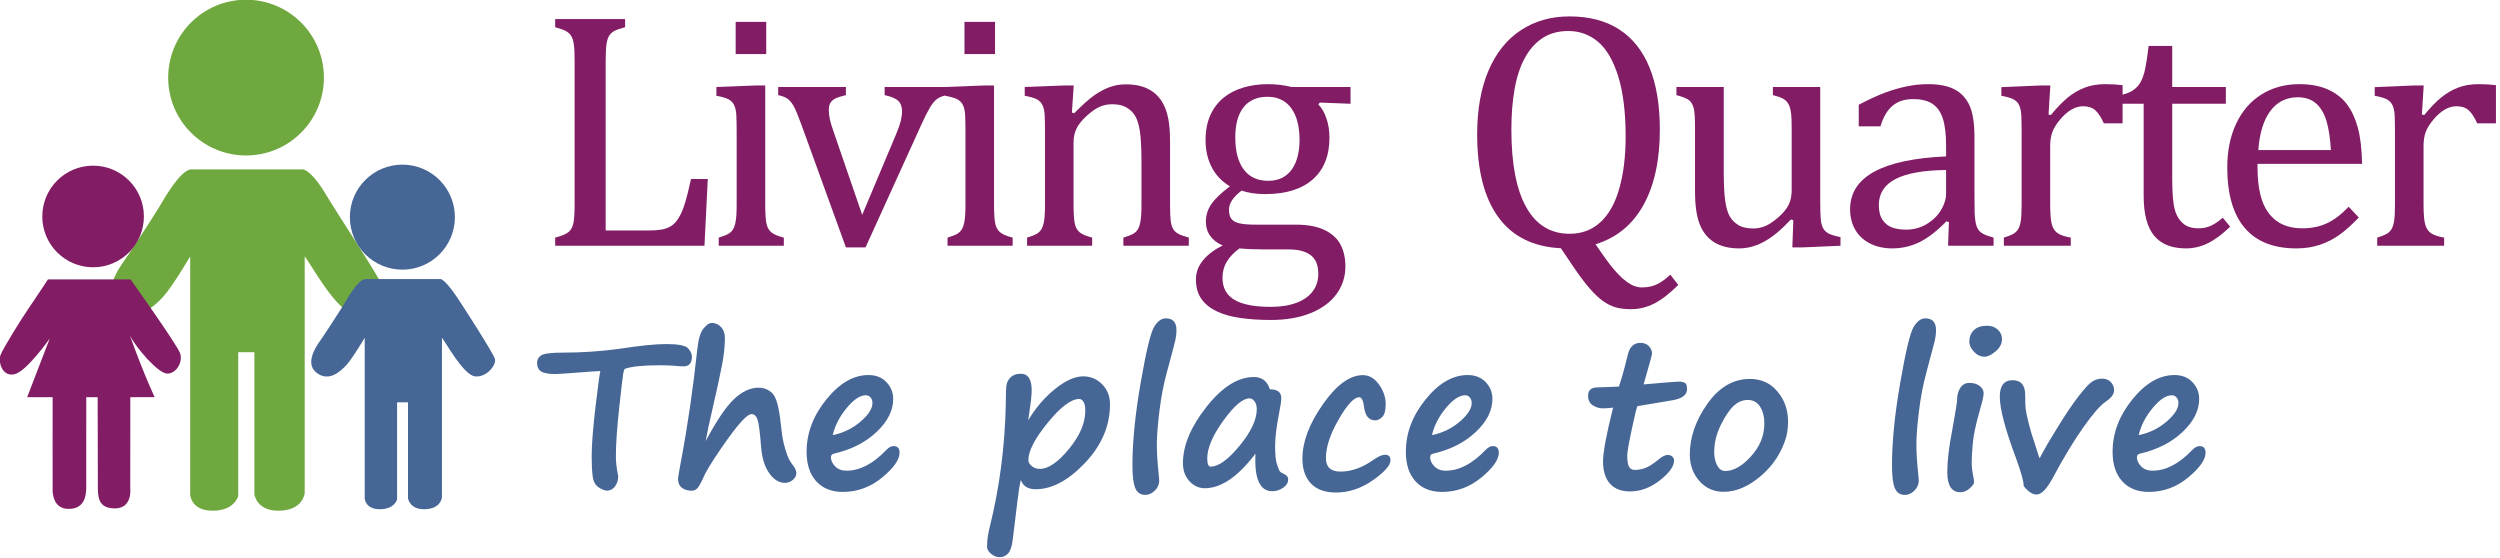
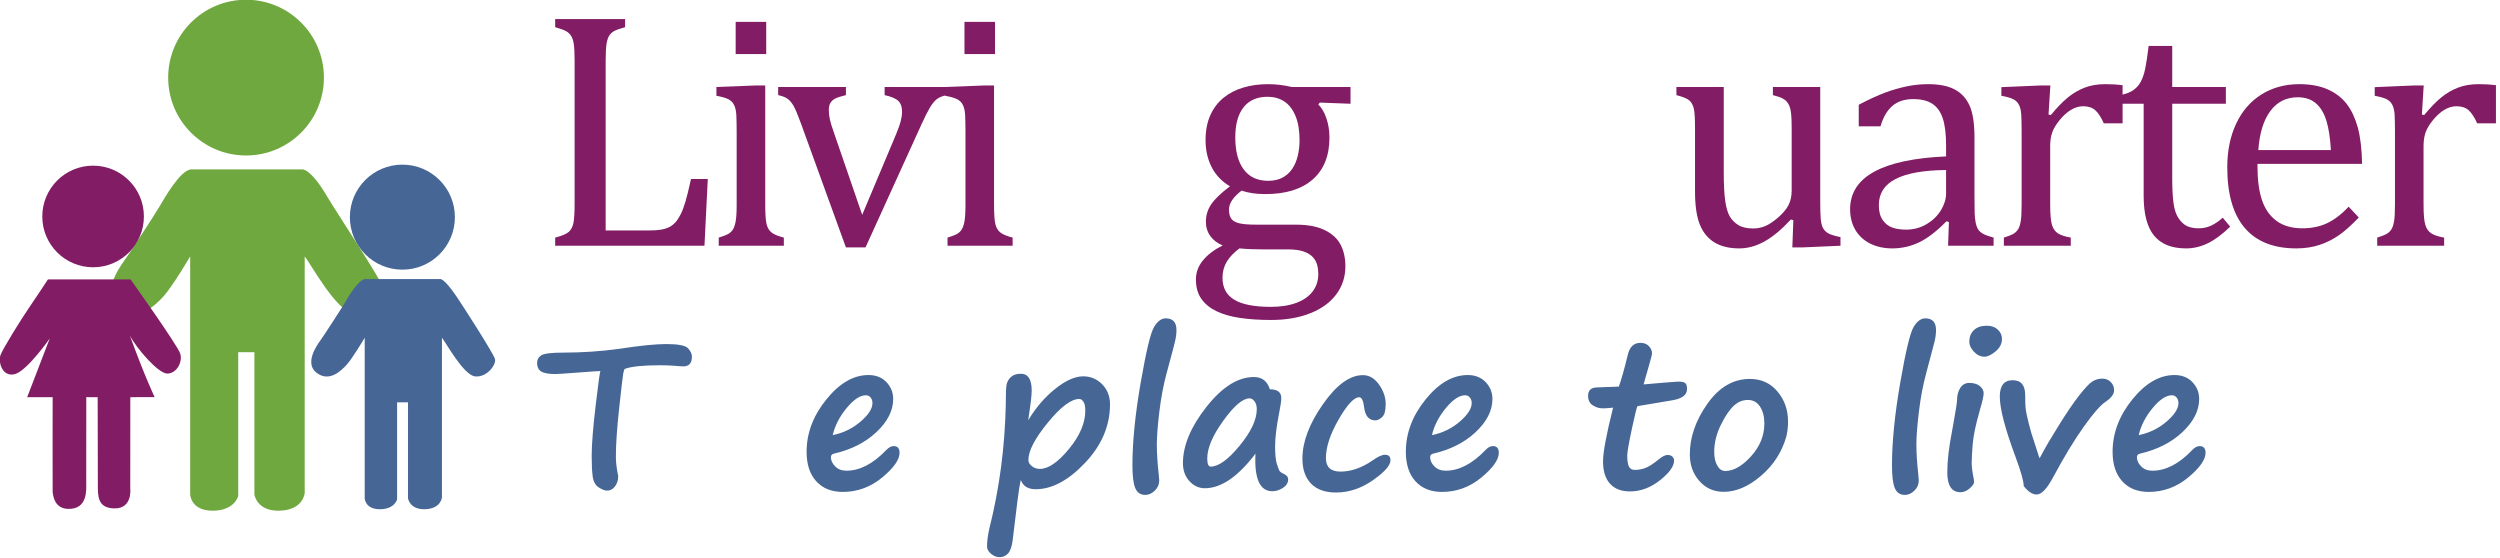
<svg xmlns="http://www.w3.org/2000/svg" width="100%" height="100%" viewBox="0 0 385 86" version="1.1" xml:space="preserve" style="fill-rule:evenodd;clip-rule:evenodd;stroke-linejoin:round;stroke-miterlimit:2;">
  <g transform="matrix(0.221,0,0,0.221,-18.91,-32.741)">
    <path d="M507.607,308.743L537.926,308.743C541.242,308.743 544.02,308.552 546.258,308.164C548.495,307.779 550.404,307.181 551.986,306.371C553.567,305.561 554.995,304.443 556.268,303.015C557.541,301.588 558.756,299.717 559.914,297.402C561.071,295.088 562.17,292.177 563.212,288.665C564.254,285.156 565.545,279.89 567.089,272.869L578.777,272.869L576.463,319.389L472.428,319.389L472.428,313.719C477.21,312.486 480.413,311.115 482.032,309.611C483.652,308.107 484.712,305.965 485.215,303.188C485.716,300.411 485.967,296.169 485.967,290.459L485.967,190.36C485.967,185.037 485.774,181.16 485.388,178.73C485.001,176.3 484.365,174.41 483.479,173.06C482.591,171.711 481.414,170.63 479.95,169.82C478.483,169.01 475.975,168.104 472.428,167.1L472.428,161.43L521.147,161.43L521.147,167.1C517.751,168.026 515.341,168.856 513.914,169.588C512.486,170.322 511.31,171.306 510.385,172.539C509.459,173.774 508.765,175.664 508.302,178.209C507.839,180.754 507.608,184.805 507.608,190.36L507.608,308.743L507.607,308.743Z" style="fill:rgb(130,28,101);fill-rule:nonzero;" />
    <path d="M586.401,313.719C589.41,312.793 591.55,311.983 592.823,311.289C594.096,310.595 595.176,309.631 596.063,308.396C596.949,307.163 597.644,305.271 598.146,302.726C598.647,300.18 598.898,296.208 598.898,290.807L598.898,240.352C598.898,235.415 598.82,231.441 598.667,228.433C598.512,225.424 597.973,223.014 597.047,221.201C596.121,219.389 594.713,218.038 592.823,217.151C590.932,216.265 588.252,215.513 584.781,214.894L584.781,208.761L611.744,207.72L618.803,207.72L618.803,290.461C618.803,297.097 619.111,301.706 619.729,304.29C620.346,306.875 621.522,308.843 623.258,310.192C624.994,311.543 627.829,312.72 631.764,313.721L631.764,319.391L586.401,319.391L586.401,313.719ZM619.497,163.397L619.497,185.847L598.204,185.847L598.204,163.397L619.497,163.397Z" style="fill:rgb(130,28,101);fill-rule:nonzero;" />
    <path d="M675.029,208.76L675.029,214.43C671.48,215.28 668.972,216.09 667.508,216.86C666.041,217.632 664.942,218.636 664.21,219.869C663.476,221.104 663.11,222.762 663.11,224.845C663.11,226.928 663.36,229.109 663.862,231.383C664.362,233.66 665.153,236.301 666.235,239.31L686.37,297.865L709.977,241.74C711.519,238.037 712.599,234.99 713.217,232.598C713.833,230.207 714.143,227.969 714.143,225.886C714.143,222.646 713.275,220.178 711.539,218.48C709.803,216.784 706.621,215.434 701.992,214.43L701.992,208.76L745.271,208.76L745.271,214.43C742.262,215.049 739.948,215.993 738.328,217.265C736.708,218.537 735.088,220.545 733.468,223.283C731.848,226.022 729.919,229.861 727.682,234.797L688.684,320.547L675.029,320.547L643.669,234.103C641.508,228.163 639.792,224.093 638.519,221.895C637.246,219.697 635.857,218.058 634.353,216.977C632.849,215.898 630.668,215.05 627.815,214.431L627.815,208.761L675.029,208.761L675.029,208.76Z" style="fill:rgb(130,28,101);fill-rule:nonzero;" />
    <path d="M745.838,313.719C748.847,312.793 750.988,311.983 752.261,311.289C753.534,310.595 754.614,309.631 755.501,308.396C756.387,307.163 757.081,305.271 757.584,302.726C758.085,300.18 758.336,296.208 758.336,290.807L758.336,240.352C758.336,235.415 758.259,231.441 758.105,228.433C757.95,225.424 757.411,223.014 756.485,221.201C755.559,219.389 754.151,218.038 752.261,217.151C750.369,216.265 747.69,215.513 744.218,214.894L744.218,208.761L771.182,207.72L778.241,207.72L778.241,290.461C778.241,297.097 778.549,301.706 779.167,304.29C779.783,306.875 780.961,308.843 782.696,310.192C784.432,311.543 787.267,312.72 791.202,313.721L791.202,319.391L745.839,319.391L745.839,313.719L745.838,313.719ZM778.935,163.397L778.935,185.847L757.642,185.847L757.642,163.397L778.935,163.397Z" style="fill:rgb(130,28,101);fill-rule:nonzero;" />
-     <path d="M913.97,319.39L868.375,319.39L868.375,313.72C871.384,312.794 873.542,311.984 874.855,311.29C876.166,310.596 877.265,309.632 878.153,308.397C879.039,307.164 879.733,305.254 880.236,302.669C880.737,300.085 880.988,296.17 880.988,290.923L880.988,260.604C880.988,255.205 880.833,250.305 880.525,245.908C880.215,241.511 879.695,237.905 878.962,235.088C878.229,232.273 877.342,230.074 876.301,228.492C875.259,226.911 874.025,225.561 872.598,224.442C871.169,223.324 869.532,222.437 867.68,221.78C865.828,221.125 863.398,220.796 860.389,220.796C857.38,220.796 854.526,221.395 851.826,222.59C849.125,223.787 846.156,225.85 842.916,228.781C839.676,231.714 837.321,234.607 835.856,237.46C834.39,240.315 833.658,243.593 833.658,247.296L833.658,290.46C833.658,297.096 833.966,301.705 834.584,304.289C835.2,306.874 836.378,308.842 838.113,310.191C839.849,311.542 842.684,312.719 846.619,313.72L846.619,319.39L801.256,319.39L801.256,313.72C804.265,312.794 806.406,311.984 807.679,311.29C808.952,310.596 810.032,309.632 810.919,308.397C811.805,307.164 812.499,305.272 813.002,302.727C813.503,300.181 813.754,296.209 813.754,290.808L813.754,240.353C813.754,235.416 813.677,231.442 813.523,228.434C813.368,225.425 812.829,223.015 811.903,221.202C810.977,219.39 809.569,218.039 807.679,217.152C805.787,216.266 803.108,215.514 799.636,214.895L799.636,208.762L826.715,207.721L833.775,207.721L832.502,226.583L834.122,227.046C839.83,221.26 844.439,217.134 847.951,214.664C851.46,212.196 855.01,210.287 858.597,208.936C862.185,207.587 865.984,206.911 869.996,206.911C874.162,206.911 877.883,207.393 881.163,208.357C884.441,209.322 887.334,210.807 889.842,212.812C892.348,214.819 894.413,217.307 896.033,220.276C897.653,223.247 898.868,226.814 899.679,230.98C900.489,235.146 900.894,240.431 900.894,246.834L900.894,290.461C900.894,295.784 901.047,299.643 901.357,302.033C901.665,304.426 902.205,306.277 902.977,307.588C903.747,308.901 904.867,310 906.332,310.886C907.797,311.774 910.343,312.719 913.97,313.721L913.97,319.39Z" style="fill:rgb(130,28,101);fill-rule:nonzero;" />
    <path d="M1026.66,220.448L1005.25,219.638L1004.21,220.911C1006.6,223.303 1008.49,226.563 1009.88,230.69C1011.27,234.818 1011.97,239.273 1011.97,244.056C1011.97,256.632 1008.09,266.332 1000.34,273.16C992.583,279.987 981.569,283.401 967.298,283.401C960.894,283.401 955.379,282.591 950.75,280.971C944.886,285.446 941.955,289.844 941.955,294.163C941.955,297.018 942.514,299.179 943.633,300.643C944.75,302.11 946.602,303.151 949.188,303.768C951.772,304.387 955.686,304.694 960.933,304.694L988.706,304.694C996.883,304.694 1003.56,305.967 1008.73,308.513C1013.89,311.059 1017.58,314.473 1019.78,318.755C1021.98,323.037 1023.08,328.031 1023.08,333.741C1023.08,340.992 1020.99,347.454 1016.83,353.124C1012.66,358.795 1006.64,363.21 998.775,366.374C990.906,369.537 981.723,371.119 971.233,371.119C963.44,371.119 956.323,370.656 949.882,369.73C943.44,368.804 937.923,367.242 933.334,365.043C928.742,362.844 925.193,359.951 922.688,356.363C920.18,352.776 918.926,348.281 918.926,342.882C918.926,338.022 920.546,333.605 923.786,329.632C927.026,325.657 931.616,322.168 937.557,319.159C933.93,317.695 931.077,315.534 928.994,312.679C926.911,309.826 925.869,306.47 925.869,302.611C925.869,298.214 927.102,294.183 929.572,290.518C932.041,286.855 936.4,282.669 942.649,277.962C937.094,274.722 932.871,270.324 929.977,264.77C927.084,259.215 925.637,252.891 925.637,245.792C925.637,239.158 926.737,233.392 928.936,228.492C931.134,223.594 934.181,219.543 938.078,216.341C941.973,213.14 946.584,210.748 951.907,209.166C957.229,207.585 962.976,206.794 969.149,206.794C974.704,206.794 980.218,207.45 985.697,208.761L1026.66,208.761L1026.66,220.448ZM949.245,321.241C945.31,324.172 942.359,327.276 940.392,330.556C938.424,333.834 937.441,337.557 937.441,341.723C937.441,348.666 940.199,353.777 945.715,357.056C951.23,360.334 959.659,361.975 971,361.975C977.943,361.975 983.902,361.049 988.879,359.198C993.855,357.346 997.653,354.684 1000.28,351.213C1002.9,347.741 1004.21,343.692 1004.21,339.063C1004.21,336.902 1003.94,334.799 1003.4,332.756C1002.86,330.711 1001.84,328.879 1000.34,327.259C998.831,325.639 996.69,324.346 993.913,323.382C991.136,322.416 987.508,321.936 983.035,321.936L965.792,321.936C959.544,321.936 954.027,321.704 949.245,321.241ZM946.353,243.939C946.353,253.584 948.32,261.028 952.254,266.273C956.189,271.521 961.858,274.142 969.265,274.142C973.2,274.142 976.556,273.39 979.333,271.886C982.11,270.382 984.366,268.318 986.103,265.695C987.838,263.073 989.112,260.045 989.921,256.611C990.732,253.179 991.137,249.572 991.137,245.791C991.137,239.003 990.171,233.333 988.243,228.78C986.314,224.229 983.69,220.893 980.374,218.77C977.057,216.649 973.237,215.587 968.918,215.587C961.588,215.587 955.995,218.017 952.139,222.878C948.279,227.738 946.353,234.759 946.353,243.939Z" style="fill:rgb(130,28,101);fill-rule:nonzero;" />
-     <path d="M1197.41,318.348L1201.46,324.25C1203.55,327.259 1205.51,329.979 1207.37,332.408C1209.22,334.839 1211.2,337.153 1213.32,339.351C1215.44,341.55 1217.45,343.324 1219.34,344.674C1221.23,346.023 1223.03,346.988 1224.72,347.567C1226.42,348.146 1228.04,348.435 1229.58,348.435C1233.83,348.435 1237.49,347.643 1240.58,346.063C1243.66,344.481 1246.63,342.302 1249.49,339.525L1255.04,346.7C1249.02,352.718 1243.43,357.037 1238.26,359.661C1233.09,362.282 1227.77,363.596 1222.29,363.596C1217.9,363.596 1214.27,363.17 1211.41,362.323C1208.56,361.473 1205.73,360.085 1202.91,358.157C1200.09,356.227 1196.95,353.297 1193.48,349.362C1190.01,345.427 1185.99,340.065 1181.44,333.277L1173.23,321.126C1154.02,320.201 1139.49,312.988 1129.66,299.486C1119.82,285.986 1114.9,266.737 1114.9,241.741C1114.9,224.538 1117.53,209.764 1122.77,197.42C1128.02,185.078 1135.52,175.684 1145.28,169.242C1155.04,162.802 1166.36,159.579 1179.25,159.579C1192.98,159.579 1204.53,162.607 1213.9,168.663C1223.28,174.72 1230.34,183.631 1235.08,195.394C1239.83,207.16 1242.2,221.489 1242.2,238.385C1242.2,259.833 1238.38,277.403 1230.74,291.096C1223.1,304.791 1211.99,313.875 1197.41,318.348ZM1138.74,238.5C1138.74,262.185 1142.19,280.199 1149.1,292.542C1156,304.886 1166.09,311.057 1179.36,311.057C1187.77,311.057 1194.9,308.377 1200.77,303.015C1206.63,297.654 1211.03,289.805 1213.96,279.466C1216.89,269.129 1218.36,257.056 1218.36,243.245C1218.36,226.427 1216.64,212.483 1213.21,201.412C1209.77,190.343 1205.09,182.3 1199.15,177.284C1193.21,172.27 1186.3,169.762 1178.43,169.762C1171.49,169.762 1165.53,171.382 1160.55,174.622C1155.58,177.862 1151.45,182.473 1148.17,188.451C1144.89,194.431 1142.5,201.663 1141,210.149C1139.49,218.636 1138.74,228.085 1138.74,238.5Z" style="fill:rgb(130,28,101);fill-rule:nonzero;" />
    <path d="M1253.75,208.76L1286.73,208.76L1286.73,267.662C1286.73,276.688 1287.08,283.556 1287.77,288.261C1288.47,292.968 1289.51,296.517 1290.9,298.907C1292.29,301.3 1294.25,303.304 1296.8,304.925C1299.34,306.546 1302.85,307.355 1307.33,307.355C1310.26,307.355 1313.08,306.776 1315.78,305.619C1318.48,304.462 1321.48,302.437 1324.8,299.544C1328.12,296.651 1330.49,293.778 1331.92,290.923C1333.35,288.069 1334.06,284.752 1334.06,280.971L1334.06,237.575C1334.06,233.178 1333.94,229.861 1333.71,227.623C1333.48,225.386 1333.09,223.593 1332.56,222.242C1332.01,220.893 1331.38,219.794 1330.65,218.944C1329.91,218.096 1328.87,217.324 1327.52,216.63C1326.17,215.936 1323.99,215.204 1320.98,214.431L1320.98,208.761L1353.96,208.761L1353.96,287.799C1353.96,293.74 1354.08,298.022 1354.31,300.644C1354.54,303.268 1355.04,305.351 1355.82,306.893C1356.59,308.437 1357.78,309.69 1359.4,310.654C1361.02,311.619 1363.92,312.525 1368.08,313.373L1368.08,319.391L1341.58,320.548L1334.52,320.548L1335.22,301.569L1333.48,301.106C1327.08,308.049 1320.96,313.141 1315.14,316.381C1309.31,319.621 1303.47,321.241 1297.61,321.241C1290.59,321.241 1284.8,319.852 1280.25,317.075C1275.7,314.298 1272.3,310.152 1270.07,304.635C1267.83,299.12 1266.71,291.347 1266.71,281.317L1266.71,237.574C1266.71,231.094 1266.46,226.638 1265.96,224.208C1265.45,221.778 1264.49,219.85 1263.07,218.422C1261.64,216.995 1258.53,215.665 1253.75,214.429L1253.75,208.76Z" style="fill:rgb(130,28,101);fill-rule:nonzero;" />
    <path d="M1443.63,302.841L1441.89,302.378C1435.18,309.246 1428.88,314.106 1422.98,316.959C1417.07,319.813 1410.8,321.241 1404.17,321.241C1398.31,321.241 1393.14,320.102 1388.66,317.827C1384.19,315.552 1380.75,312.35 1378.36,308.222C1375.97,304.096 1374.78,299.331 1374.78,293.93C1374.78,282.667 1380.35,273.968 1391.5,267.835C1402.64,261.702 1419.37,258.134 1441.66,257.13L1441.66,249.609C1441.66,241.586 1440.89,235.259 1439.35,230.63C1437.81,226.001 1435.37,222.607 1432.06,220.446C1428.74,218.287 1424.31,217.206 1418.75,217.206C1412.73,217.206 1407.89,218.789 1404.23,221.951C1400.56,225.116 1397.81,229.86 1395.95,236.185L1380.8,236.185L1380.8,221.141C1388.2,217.285 1394.37,214.449 1399.31,212.636C1404.25,210.824 1409.18,209.396 1414.12,208.354C1419.06,207.312 1424.08,206.792 1429.17,206.792C1436.81,206.792 1442.94,208.007 1447.57,210.437C1452.2,212.867 1455.67,216.59 1457.98,221.604C1460.3,226.62 1461.45,234.18 1461.45,244.286L1461.45,284.557C1461.45,290.267 1461.49,294.297 1461.57,296.65C1461.64,299.004 1461.88,301.183 1462.26,303.188C1462.65,305.195 1463.23,306.795 1464,307.991C1464.77,309.188 1465.91,310.209 1467.41,311.057C1468.92,311.907 1471.37,312.793 1474.76,313.719L1474.76,319.389L1443.05,319.389L1443.63,302.841ZM1441.66,266.621C1426,266.777 1414.28,268.86 1406.48,272.87C1398.69,276.882 1394.8,282.938 1394.8,291.038C1394.8,295.435 1395.68,298.907 1397.46,301.453C1399.23,303.999 1401.47,305.755 1404.17,306.719C1406.87,307.684 1410.07,308.165 1413.77,308.165C1419.02,308.165 1423.78,306.892 1428.07,304.346C1432.35,301.8 1435.68,298.56 1438.08,294.626C1440.47,290.691 1441.66,286.796 1441.66,282.938L1441.66,266.621Z" style="fill:rgb(130,28,101);fill-rule:nonzero;" />
    <path d="M1513.05,227.97L1514.66,228.317C1518.91,223.15 1522.84,219.079 1526.47,216.109C1530.09,213.14 1534.01,210.843 1538.21,209.223C1542.42,207.603 1547.18,206.793 1552.51,206.793C1556.98,206.793 1561.03,207.024 1564.66,207.487L1564.66,234.103L1551.58,234.103C1549.73,229.937 1547.76,226.91 1545.68,225.019C1543.6,223.129 1540.74,222.184 1537.12,222.184C1534.34,222.184 1531.58,222.994 1528.84,224.614C1526.1,226.234 1523.46,228.589 1520.91,231.673C1518.37,234.759 1516.61,237.652 1515.65,240.352C1514.68,243.053 1514.2,246.254 1514.2,249.957L1514.2,290.459C1514.2,297.48 1514.63,302.32 1515.48,304.982C1516.32,307.644 1517.73,309.593 1519.7,310.826C1521.67,312.061 1524.62,313.025 1528.55,313.719L1528.55,319.389L1481.92,319.389L1481.92,313.719C1484.85,312.793 1486.95,311.983 1488.22,311.289C1489.5,310.595 1490.6,309.631 1491.52,308.396C1492.45,307.163 1493.14,305.271 1493.61,302.726C1494.07,300.181 1494.3,296.208 1494.3,290.807L1494.3,240.352C1494.3,235.415 1494.22,231.441 1494.07,228.433C1493.91,225.424 1493.37,223.014 1492.45,221.201C1491.52,219.389 1490.11,218.038 1488.22,217.151C1486.33,216.265 1483.65,215.513 1480.18,214.894L1480.18,208.876L1507.26,207.719L1514.32,207.719L1513.05,227.97Z" style="fill:rgb(130,28,101);fill-rule:nonzero;" />
    <path d="M1562.21,214.546C1566.06,213.93 1569.19,212.85 1571.58,211.306C1573.97,209.764 1575.84,207.777 1577.19,205.347C1578.54,202.917 1579.6,199.87 1580.38,196.205C1581.15,192.542 1581.96,187.199 1582.81,180.178L1599.24,180.178L1599.24,208.761L1636.62,208.761L1636.62,220.449L1599.24,220.449L1599.24,271.945C1599.24,279.429 1599.55,285.389 1600.16,289.824C1600.78,294.262 1601.94,297.733 1603.64,300.239C1605.33,302.747 1607.26,304.541 1609.42,305.62C1611.58,306.702 1614.36,307.24 1617.76,307.24C1620.84,307.24 1623.73,306.604 1626.43,305.331C1629.13,304.058 1631.8,302.227 1634.42,299.834L1639.63,306.083C1634.15,311.406 1628.96,315.265 1624.06,317.655C1619.16,320.046 1614.09,321.242 1608.84,321.242C1598.89,321.242 1591.49,318.291 1586.63,312.389C1581.77,306.487 1579.34,297.249 1579.34,284.674L1579.34,220.448L1562.21,220.448L1562.21,214.546L1562.21,214.546Z" style="fill:rgb(130,28,101);fill-rule:nonzero;" />
    <path d="M1729.25,299.717C1724.31,304.887 1719.78,308.937 1715.65,311.868C1711.52,314.801 1706.99,317.096 1702.05,318.754C1697.11,320.412 1691.67,321.242 1685.74,321.242C1669.84,321.242 1657.85,316.479 1649.75,306.95C1641.64,297.423 1637.6,283.363 1637.6,264.769C1637.6,253.275 1639.66,243.129 1643.79,234.334C1647.91,225.539 1653.8,218.751 1661.43,213.967C1669.07,209.185 1677.87,206.793 1687.82,206.793C1695.61,206.793 1702.24,208.028 1707.72,210.496C1713.2,212.966 1717.58,216.34 1720.86,220.622C1724.13,224.904 1726.68,230.305 1728.5,236.823C1730.31,243.344 1731.33,251.849 1731.56,262.34L1658.66,262.34L1658.66,264.423C1658.66,273.527 1659.68,281.185 1661.72,287.394C1663.77,293.605 1667.12,298.465 1671.79,301.975C1676.46,305.486 1682.53,307.24 1690.02,307.24C1696.34,307.24 1702.03,306.065 1707.09,303.711C1712.14,301.358 1717.17,297.52 1722.19,292.197L1729.25,299.717ZM1709.81,252.734C1709.34,244.402 1708.3,237.594 1706.68,232.309C1705.06,227.026 1702.63,222.976 1699.39,220.159C1696.15,217.344 1691.91,215.935 1686.66,215.935C1678.72,215.935 1672.37,219.118 1667.63,225.482C1662.88,231.846 1660.08,240.931 1659.24,252.734L1709.81,252.734Z" style="fill:rgb(130,28,101);fill-rule:nonzero;" />
    <path d="M1773.21,227.97L1774.83,228.317C1779.07,223.15 1783.01,219.079 1786.63,216.109C1790.26,213.14 1794.17,210.843 1798.38,209.223C1802.58,207.603 1807.35,206.793 1812.67,206.793C1817.14,206.793 1821.19,207.024 1824.82,207.487L1824.82,234.103L1811.74,234.103C1809.89,229.937 1807.92,226.91 1805.84,225.019C1803.76,223.129 1800.9,222.184 1797.28,222.184C1794.5,222.184 1791.74,222.994 1789.01,224.614C1786.27,226.234 1783.62,228.589 1781.08,231.673C1778.53,234.759 1776.78,237.652 1775.81,240.352C1774.85,243.053 1774.37,246.254 1774.37,249.957L1774.37,290.459C1774.37,297.48 1774.79,302.32 1775.64,304.982C1776.49,307.644 1777.89,309.593 1779.86,310.826C1781.83,312.061 1784.78,313.025 1788.72,313.719L1788.72,319.389L1742.08,319.389L1742.08,313.719C1745.01,312.793 1747.11,311.983 1748.39,311.289C1749.66,310.595 1750.76,309.631 1751.68,308.396C1752.61,307.163 1753.31,305.271 1753.77,302.726C1754.23,300.181 1754.46,296.208 1754.46,290.807L1754.46,240.352C1754.46,235.415 1754.38,231.441 1754.23,228.433C1754.08,225.424 1753.54,223.014 1752.61,221.201C1751.68,219.389 1750.28,218.038 1748.39,217.151C1746.5,216.265 1743.82,215.513 1740.34,214.894L1740.34,208.876L1767.42,207.719L1774.48,207.719L1773.21,227.97Z" style="fill:rgb(130,28,101);fill-rule:nonzero;" />
  </g>
  <g transform="matrix(0.221,0,0,0.221,-18.91,-32.741)">
    <path d="M520.985,405.185C520.568,405.556 520.197,406.598 519.874,408.31C519.549,410.023 518.612,417.985 517.062,432.195C515.51,446.406 514.736,457.77 514.736,466.287C514.736,469.805 515.153,473.74 515.986,478.091C516.217,478.739 516.333,479.479 516.333,480.313C516.333,482.812 515.604,485.058 514.146,487.047C512.688,489.037 510.824,490.033 508.557,490.033C507.03,490.033 505.097,489.28 502.76,487.776C500.422,486.272 499.021,483.714 498.559,480.103C498.096,476.493 497.865,471.795 497.865,466.008C497.865,458.093 498.79,446.314 500.642,430.667C502.493,415.021 503.603,407.037 503.975,406.713C502.679,406.713 497.494,407.06 488.422,407.754C479.302,408.448 474.003,408.795 472.522,408.795C467.754,408.795 464.444,408.183 462.593,406.955C460.741,405.729 459.816,403.796 459.816,401.158C459.816,398.797 460.799,396.992 462.767,395.742C464.734,394.492 469.721,393.867 477.73,393.867C491.061,393.867 504.137,392.988 516.959,391.228C531.401,389.006 542.348,387.896 549.801,387.896C558.133,387.896 563.201,388.879 565.007,390.846C566.812,392.815 567.715,394.769 567.715,396.713C567.715,401.203 565.724,403.448 561.744,403.448C560.448,403.448 558.365,403.309 555.495,403.031C552.579,402.801 549.177,402.684 545.288,402.684C533.575,402.686 525.474,403.519 520.985,405.185Z" style="fill:rgb(70,102,150);fill-rule:nonzero;" />
-     <path d="M577.294,455.523C584.978,441.127 591.608,431.326 597.187,426.119C602.765,420.911 608.4,418.307 614.094,418.307C618.028,418.307 621.303,419.661 623.919,422.369C626.533,425.077 628.443,432.125 629.647,443.512C630.156,448.928 630.804,453.302 631.591,456.635C632.377,459.968 633.257,462.918 634.229,465.488C635.201,468.058 636.59,470.476 638.395,472.744C639.784,474.549 640.478,476.285 640.478,477.951C640.478,479.618 639.68,481.145 638.082,482.534C636.485,483.923 634.645,484.617 632.562,484.617C628.442,484.617 624.786,482.372 621.592,477.882C618.398,473.393 616.5,467.19 615.899,459.275C615.158,449.601 614.359,443.421 613.503,440.736C612.646,438.052 611.223,436.709 609.233,436.709C606.548,436.709 601.328,442.067 593.576,452.783C585.822,463.5 580.233,472.074 576.808,478.508C574.679,483.368 573.035,486.517 571.878,487.951C570.72,489.385 569.285,490.103 567.573,490.103C564.749,490.103 562.458,489.409 560.699,488.02C558.939,486.631 558.061,484.665 558.061,482.118C558.061,480.868 558.686,476.958 559.936,470.384C564.657,445.528 568.522,419.073 571.531,391.023C572.271,384.265 573.694,379.601 575.801,377.033C577.907,374.464 579.839,373.179 581.599,373.179C584.052,373.179 586.182,374.128 587.987,376.026C589.792,377.924 590.695,380.563 590.695,383.941C590.695,389.126 590.07,395.097 588.82,401.855C587.57,408.614 585.233,419.398 581.807,434.21C579.725,443.142 578.22,450.247 577.294,455.523Z" style="fill:rgb(70,102,150);fill-rule:nonzero;" />
    <path d="M712.411,463.647C712.411,468.461 708.36,474.212 700.261,480.901C692.159,487.589 683.018,490.934 672.834,490.934C665.011,490.934 658.855,488.469 654.365,483.539C649.875,478.609 647.63,471.747 647.63,462.952C647.63,449.992 652.213,437.841 661.378,426.5C670.543,415.159 680.333,409.488 690.748,409.488C695.932,409.488 700.098,411.133 703.246,414.419C706.393,417.706 707.968,421.617 707.968,426.152C707.968,434.207 704.102,441.879 696.372,449.17C688.642,456.46 678.736,461.494 666.655,464.272C665.266,464.596 664.572,465.429 664.572,466.771C664.572,468.994 665.555,471.111 667.523,473.125C669.49,475.139 672.117,476.146 675.404,476.146C684.708,476.146 693.943,471.355 703.108,461.773C704.867,459.922 706.58,458.996 708.246,458.996C711.022,458.995 712.411,460.547 712.411,463.647ZM665.822,451.357C673.135,449.877 679.58,446.752 685.159,441.984C690.736,437.217 693.525,432.888 693.525,429C693.525,427.473 693.096,426.188 692.241,425.146C691.384,424.105 690.285,423.584 688.942,423.584C684.916,423.584 680.448,426.547 675.542,432.471C670.636,438.397 667.395,444.692 665.822,451.357Z" style="fill:rgb(70,102,150);fill-rule:nonzero;" />
    <path d="M796.91,482.603C796.123,485.843 795.336,490.749 794.55,497.323L791.217,524.61C790.661,529.053 789.585,532.131 787.988,533.844C786.391,535.556 784.435,536.413 782.121,536.413C780.038,536.413 778.059,535.638 776.184,534.087C774.309,532.535 773.372,530.812 773.372,528.914C773.372,525.165 773.95,520.836 775.107,515.931C782.003,488.389 785.776,459.806 786.424,430.181L786.424,428.792C786.424,422.59 786.598,418.459 786.945,416.398C787.293,414.338 788.288,412.522 789.931,410.948C791.574,409.375 793.9,408.587 796.909,408.587C801.954,408.587 804.477,412.452 804.477,420.183C804.477,423.331 803.898,428.677 802.742,436.222L802.048,441.013C807.324,432.218 813.596,424.916 820.863,419.107C828.13,413.298 834.634,410.393 840.374,410.393C845.558,410.393 849.967,412.245 853.602,415.948C857.235,419.651 859.052,424.303 859.052,429.904C859.052,444.855 853.254,458.453 841.659,470.695C830.063,482.939 818.596,489.06 807.255,489.06C801.886,489.06 798.438,486.907 796.91,482.603ZM837.667,426.153C832.02,426.153 824.694,431.663 815.692,442.678C806.688,453.695 802.187,462.351 802.187,468.646C802.187,470.267 802.985,471.713 804.583,472.986C806.18,474.259 808.042,474.895 810.172,474.895C816.05,474.895 822.797,470.278 830.412,461.043C838.025,451.808 841.833,442.886 841.833,434.276C841.833,431.407 841.393,429.336 840.515,428.062C839.635,426.79 838.686,426.153 837.667,426.153Z" style="fill:rgb(70,102,150);fill-rule:nonzero;" />
    <path d="M897.866,369.982C902.865,369.982 905.364,372.713 905.364,378.175C905.364,380.674 905.017,383.371 904.323,386.264C903.629,389.158 901.73,396.321 898.63,407.753C896.361,416.039 894.637,425.076 893.457,434.866C892.276,444.656 891.686,452.305 891.686,457.814C891.686,463.693 892.125,470.682 893.005,478.782C893.235,480.959 893.352,482.324 893.352,482.879C893.352,485.656 892.333,488.04 890.297,490.031C888.259,492.02 886.037,493.016 883.631,493.016C880.344,493.016 878.029,491.464 876.688,488.364C875.345,485.263 874.674,479.94 874.674,472.394C874.674,456.147 876.584,437.007 880.403,414.973C884.222,392.941 887.346,379.934 889.776,375.952C892.207,371.974 894.903,369.982 897.866,369.982Z" style="fill:rgb(70,102,150);fill-rule:nonzero;" />
    <path d="M960.425,464.272C948.25,480.335 936.493,488.365 925.154,488.365C920.988,488.365 917.4,486.722 914.391,483.435C911.382,480.149 909.878,475.96 909.878,470.868C909.878,458.602 915.339,445.537 926.264,431.674C937.188,417.811 948.205,410.878 959.315,410.878C964.961,410.878 968.665,413.726 970.423,419.419C975.746,419.419 978.408,421.456 978.408,425.528C978.408,427.472 977.898,430.991 976.881,436.082C975.028,445.619 974.104,453.232 974.104,458.926C974.104,464.852 974.508,469.018 975.319,471.424C976.129,473.831 976.718,475.405 977.09,476.146C977.46,476.886 978.57,477.673 980.423,478.506C982.274,479.386 983.2,480.613 983.2,482.186C983.2,484.547 982.008,486.515 979.624,488.088C977.239,489.661 974.752,490.448 972.16,490.448C963.456,490.448 959.545,481.724 960.425,464.272ZM956.259,425.737C951.583,425.737 945.508,430.91 938.033,441.255C930.556,451.601 926.819,460.384 926.819,467.606C926.819,471.402 927.606,473.299 929.18,473.299C934.641,473.299 941.365,468.45 949.35,458.752C957.334,449.056 961.327,440.573 961.327,433.306C961.327,430.992 960.806,429.152 959.765,427.785C958.724,426.421 957.555,425.737 956.259,425.737Z" style="fill:rgb(70,102,150);fill-rule:nonzero;" />
    <path d="M1016.53,491.351C1008.89,491.351 1003.08,489.268 999.099,485.103C995.117,480.937 993.127,475.151 993.127,467.745C993.127,456.08 997.871,443.467 1007.36,429.904C1016.85,416.341 1026.15,409.56 1035.27,409.56C1039.67,409.56 1043.42,411.747 1046.52,416.121C1049.62,420.496 1051.17,425.044 1051.17,429.765C1051.17,434.209 1050.35,437.206 1048.71,438.757C1047.06,440.308 1045.48,441.083 1043.95,441.083C1039.46,441.083 1036.85,437.982 1036.1,431.778C1035.55,427.243 1034.41,424.974 1032.7,424.974C1029.09,424.974 1024.32,430.112 1018.4,440.388C1012.47,450.663 1009.51,459.667 1009.51,467.397C1009.51,473.646 1012.89,476.771 1019.65,476.771C1027.1,476.771 1034.62,474.132 1042.21,468.855C1045.78,466.31 1048.6,465.037 1050.68,465.037C1053.23,465.037 1054.5,466.31 1054.5,468.855C1054.5,472.42 1050.42,477.06 1042.25,482.777C1034.08,488.492 1025.51,491.351 1016.53,491.351Z" style="fill:rgb(70,102,150);fill-rule:nonzero;" />
    <path d="M1129.98,463.647C1129.98,468.461 1125.93,474.212 1117.83,480.901C1109.73,487.589 1100.59,490.934 1090.4,490.934C1082.58,490.934 1076.42,488.469 1071.93,483.539C1067.44,478.609 1065.2,471.747 1065.2,462.952C1065.2,449.992 1069.78,437.841 1078.95,426.5C1088.11,415.159 1097.9,409.488 1108.32,409.488C1113.5,409.488 1117.67,411.133 1120.82,414.419C1123.96,417.706 1125.54,421.617 1125.54,426.152C1125.54,434.207 1121.67,441.879 1113.94,449.17C1106.21,456.46 1096.31,461.494 1084.22,464.272C1082.84,464.596 1082.14,465.429 1082.14,466.771C1082.14,468.994 1083.12,471.111 1085.09,473.125C1087.06,475.139 1089.68,476.146 1092.97,476.146C1102.28,476.146 1111.51,471.355 1120.68,461.773C1122.43,459.922 1124.15,458.996 1125.81,458.996C1128.59,458.995 1129.98,460.547 1129.98,463.647ZM1083.39,451.357C1090.7,449.877 1097.15,446.752 1102.73,441.984C1108.31,437.217 1111.1,432.888 1111.1,429C1111.1,427.473 1110.67,426.188 1109.81,425.146C1108.95,424.105 1107.86,423.584 1106.51,423.584C1102.49,423.584 1098.02,426.547 1093.11,432.471C1088.2,438.397 1084.96,444.692 1083.39,451.357Z" style="fill:rgb(70,102,150);fill-rule:nonzero;" />
    <path d="M1226.7,431.152C1226.28,431.152 1224.97,436.314 1222.78,446.636C1220.58,456.958 1219.48,463.207 1219.48,465.382C1219.48,469.178 1219.88,471.828 1220.69,473.332C1221.5,474.837 1222.83,475.589 1224.69,475.589C1227.28,475.589 1229.77,475.138 1232.15,474.235C1234.53,473.332 1237.67,471.307 1241.56,468.159C1243.96,466.17 1246,465.174 1247.67,465.174C1249.01,465.174 1250.09,465.556 1250.9,466.32C1251.71,467.084 1252.11,467.975 1252.11,468.994C1252.11,473.067 1248.83,477.684 1242.25,482.846C1235.68,488.006 1228.74,490.587 1221.42,490.587C1215.31,490.587 1210.65,488.782 1207.43,485.172C1204.21,481.561 1202.61,476.377 1202.61,469.618C1202.61,463.369 1204.94,450.895 1209.62,432.194C1206.66,432.518 1204.6,432.68 1203.44,432.68L1201.98,432.68C1199.85,432.68 1197.69,431.986 1195.49,430.597C1193.29,429.208 1192.19,426.986 1192.19,423.931C1192.19,420.043 1194.39,418.099 1198.79,418.099L1213.65,417.543C1215.59,411.942 1217.65,404.605 1219.83,395.533C1221.12,389.886 1224.06,387.061 1228.64,387.061C1231.19,387.061 1233.18,387.837 1234.62,389.387C1236.05,390.939 1236.77,392.662 1236.77,394.56C1236.77,395.301 1234.8,402.453 1230.87,416.015C1245.59,414.719 1253.66,414.071 1255.1,414.071C1257.55,414.071 1259.17,414.43 1259.96,415.147C1260.75,415.866 1261.14,417.242 1261.14,419.278C1261.14,423.399 1257.64,426.013 1250.65,427.125L1226.7,431.152Z" style="fill:rgb(70,102,150);fill-rule:nonzero;" />
    <path d="M1330.36,452.33C1327.26,463.161 1321.37,472.292 1312.69,479.721C1304.01,487.151 1295.35,490.866 1286.69,490.866C1279.84,490.866 1274.19,488.354 1269.75,483.332C1265.31,478.311 1263.08,472.143 1263.08,464.829C1263.08,452.886 1267.15,441.129 1275.3,429.557C1283.45,417.986 1293.33,412.199 1304.95,412.199C1312.87,412.199 1319.28,415.128 1324.18,420.982C1329.09,426.838 1331.54,433.817 1331.54,441.917C1331.54,445.436 1331.15,448.884 1330.36,452.263L1330.36,452.33L1330.36,452.33ZM1294.26,430.389C1291.02,433.26 1287.85,437.842 1284.75,444.137C1281.64,450.433 1280.09,456.751 1280.09,463.092C1280.09,466.935 1280.8,470.105 1282.21,472.605C1283.62,475.104 1285.49,476.354 1287.8,476.354C1293.54,476.354 1299.51,472.952 1305.71,466.147C1311.92,459.343 1315.02,451.706 1315.02,443.235C1315.02,438.467 1314.01,434.545 1312,431.465C1309.98,428.388 1307.17,426.848 1303.56,426.848C1300.13,426.848 1297.06,428.029 1294.33,430.389L1294.26,430.389Z" style="fill:rgb(70,102,150);fill-rule:nonzero;" />
    <path d="M1427.15,369.982C1432.15,369.982 1434.65,372.713 1434.65,378.175C1434.65,380.674 1434.3,383.371 1433.61,386.264C1432.91,389.158 1431.02,396.321 1427.92,407.753C1425.65,416.039 1423.92,425.076 1422.74,434.866C1421.56,444.656 1420.97,452.305 1420.97,457.814C1420.97,463.693 1421.41,470.682 1422.29,478.782C1422.52,480.959 1422.64,482.324 1422.64,482.879C1422.64,485.656 1421.62,488.04 1419.58,490.031C1417.55,492.02 1415.32,493.016 1412.92,493.016C1409.63,493.016 1407.32,491.464 1405.97,488.364C1404.63,485.263 1403.96,479.94 1403.96,472.394C1403.96,456.147 1405.87,437.007 1409.69,414.973C1413.51,392.941 1416.63,379.934 1419.06,375.952C1421.49,371.974 1424.19,369.982 1427.15,369.982Z" style="fill:rgb(70,102,150);fill-rule:nonzero;" />
-     <path d="M1447.08,441.429L1447.08,441.498C1448.56,433.074 1449.3,428.261 1449.3,427.057C1449.3,423.631 1450.05,420.762 1451.56,418.447C1453.06,416.134 1455.16,414.975 1457.84,414.975C1460.99,414.975 1463.44,415.716 1465.2,417.198C1466.96,418.679 1467.84,420.345 1467.84,422.197C1467.84,424.049 1466.98,427.867 1465.27,433.653L1464.86,435.18C1462.31,444.115 1460.78,451.405 1460.27,457.051C1459.76,462.699 1459.51,467.258 1459.51,470.73C1459.51,473.554 1459.99,477.326 1460.97,482.047C1461.11,482.88 1461.17,483.574 1461.17,484.13C1461.17,485.195 1460.17,486.63 1458.15,488.435C1456.14,490.241 1453.98,491.143 1451.66,491.143C1445.55,491.143 1442.5,486.515 1442.5,477.256C1442.5,469.388 1443.61,459.806 1445.83,448.511C1446.29,446.012 1446.71,443.65 1447.08,441.429ZM1480.62,384.355C1480.62,387.642 1479.13,390.523 1476.17,392.999C1473.21,395.477 1470.64,396.714 1468.46,396.714C1465.69,396.714 1463.22,395.558 1461.07,393.242C1458.92,390.929 1457.84,388.614 1457.84,386.299C1457.84,382.967 1458.9,380.271 1461.03,378.21C1463.16,376.151 1466.22,375.12 1470.2,375.12C1473.3,375.12 1475.81,376.035 1477.73,377.863C1479.65,379.692 1480.62,381.855 1480.62,384.355Z" style="fill:rgb(70,102,150);fill-rule:nonzero;" />
+     <path d="M1447.08,441.429L1447.08,441.498C1448.56,433.074 1449.3,428.261 1449.3,427.057C1449.3,423.631 1450.05,420.762 1451.56,418.447C1453.06,416.134 1455.16,414.975 1457.84,414.975C1460.99,414.975 1463.44,415.716 1465.2,417.198C1466.96,418.679 1467.84,420.345 1467.84,422.197C1467.84,424.049 1466.98,427.867 1465.27,433.653L1464.86,435.18C1462.31,444.115 1460.78,451.405 1460.27,457.051C1459.76,462.699 1459.51,467.258 1459.51,470.73C1459.51,473.554 1459.99,477.326 1460.97,482.047C1461.11,482.88 1461.17,483.574 1461.17,484.13C1461.17,485.195 1460.17,486.63 1458.15,488.435C1456.14,490.241 1453.98,491.143 1451.66,491.143C1445.55,491.143 1442.5,486.515 1442.5,477.256C1442.5,469.388 1443.61,459.806 1445.83,448.511C1446.29,446.012 1446.71,443.65 1447.08,441.429ZM1480.62,384.355C1480.62,387.642 1479.13,390.523 1476.17,392.999C1473.21,395.477 1470.64,396.714 1468.46,396.714C1465.69,396.714 1463.22,395.558 1461.07,393.242C1458.92,390.929 1457.84,388.614 1457.84,386.299C1457.84,382.967 1458.9,380.271 1461.03,378.21C1463.16,376.151 1466.22,375.12 1470.2,375.12C1473.3,375.12 1475.81,376.035 1477.73,377.863C1479.65,379.692 1480.62,381.855 1480.62,384.355" style="fill:rgb(70,102,150);fill-rule:nonzero;" />
    <path d="M1495.75,486.838C1495.8,483.783 1493.97,477.211 1490.27,467.119C1482.81,447.169 1479.09,432.958 1479.09,424.487C1479.09,416.896 1482.07,413.1 1488.04,413.1C1493.88,413.1 1496.79,416.572 1496.79,423.515C1496.79,427.958 1496.9,431.118 1497.11,432.993C1497.31,434.867 1498.03,438.269 1499.26,443.199C1500.48,448.129 1501.7,452.237 1502.9,455.523C1503.6,457.514 1504.43,460.106 1505.4,463.299C1505.96,465.29 1506.44,466.679 1506.86,467.465C1507.14,467.049 1508.11,465.243 1509.78,462.05C1510.75,460.106 1514.04,454.585 1519.64,445.489C1525.24,436.393 1530.16,429.138 1534.39,423.722C1538.63,418.306 1541.79,414.997 1543.87,413.793C1545.95,412.59 1548.15,411.987 1550.47,411.987C1552.87,411.987 1554.85,412.775 1556.4,414.347C1557.95,415.921 1558.73,417.843 1558.73,420.111C1558.73,422.796 1556.79,425.434 1552.9,428.026C1549.1,430.619 1543.93,436.544 1537.38,445.8C1530.83,455.059 1523.78,466.699 1516.24,480.725C1511.98,488.733 1508.16,492.737 1504.78,492.737C1501.86,492.739 1498.85,490.771 1495.75,486.838Z" style="fill:rgb(70,102,150);fill-rule:nonzero;" />
    <path d="M1622.47,463.647C1622.47,468.461 1618.42,474.212 1610.32,480.901C1602.22,487.589 1593.07,490.934 1582.89,490.934C1575.07,490.934 1568.91,488.469 1564.42,483.539C1559.93,478.609 1557.69,471.747 1557.69,462.952C1557.69,449.992 1562.27,437.841 1571.43,426.5C1580.6,415.159 1590.39,409.488 1600.8,409.488C1605.99,409.488 1610.15,411.133 1613.3,414.419C1616.45,417.706 1618.02,421.617 1618.02,426.152C1618.02,434.207 1614.16,441.879 1606.43,449.17C1598.7,456.46 1588.79,461.494 1576.71,464.272C1575.32,464.596 1574.63,465.429 1574.63,466.771C1574.63,468.994 1575.61,471.111 1577.58,473.125C1579.55,475.139 1582.17,476.146 1585.46,476.146C1594.76,476.146 1604,471.355 1613.16,461.773C1614.92,459.922 1616.63,458.996 1618.3,458.996C1621.08,458.995 1622.47,460.547 1622.47,463.647ZM1575.88,451.357C1583.19,449.877 1589.64,446.752 1595.22,441.984C1600.79,437.217 1603.58,432.888 1603.58,429C1603.58,427.473 1603.15,426.188 1602.3,425.146C1601.44,424.105 1600.34,423.584 1599,423.584C1594.97,423.584 1590.5,426.547 1585.6,432.471C1580.69,438.397 1577.45,444.692 1575.88,451.357Z" style="fill:rgb(70,102,150);fill-rule:nonzero;" />
  </g>
  <g transform="matrix(0.221,0,0,0.221,-18.91,-32.741)">
    <path d="M218.966,266.181L295.955,266.181C295.955,266.181 301.499,264.75 313.396,284.855C320.074,296.141 351.098,342.993 352.683,348.807C354.269,354.621 344.403,368.011 332.247,366.778C320.091,365.545 301.592,331.117 297.893,326.838L297.893,491.688C297.893,491.688 297.012,504.035 279.394,504.035C264.419,504.035 262.834,492.745 262.834,492.745L262.834,393.557L251.558,393.557L251.558,493.8C251.558,493.8 249.092,504.033 233.764,504.033C218.437,504.033 218.085,492.743 218.085,492.743L218.085,326.837C218.085,326.837 205.576,348.103 199.234,354.973C192.892,361.845 181.088,372.768 168.403,363.078C155.718,353.388 168.227,335.242 171.927,330.133C175.627,325.023 193.244,297.892 196.591,292.255C199.939,286.617 211.391,266.181 218.966,266.181" style="fill:rgb(112,168,64);fill-rule:nonzero;" />
    <path d="M311.282,202.229C311.282,232.197 286.988,256.491 257.02,256.491C227.052,256.491 202.758,232.197 202.758,202.229C202.758,172.261 227.052,147.967 257.02,147.967C286.988,147.967 311.282,172.261 311.282,202.229" style="fill:rgb(112,168,64);fill-rule:nonzero;" />
    <path d="M118.983,342.843L176.547,342.843C176.547,342.843 209.221,388.646 211.122,394.467C213.023,400.289 208.746,408.249 202.33,408.488C195.914,408.725 180.468,390.547 176.072,381.993C186.647,411.101 193.333,424.876 193.333,424.876L176.375,424.918L176.333,488.584C176.333,488.584 178.028,502.418 165.583,502.418C153.25,502.418 153.75,493.459 153.75,485.334C153.75,467.209 153.625,424.918 153.625,424.918L145.687,424.907C145.687,424.907 145.657,477.584 145.657,485.334C145.657,489.084 146.844,503.279 132.833,502.751C124,502.418 122.583,494.584 122.25,490.751C122.151,489.611 122.25,424.938 122.25,424.938L104.5,424.917L120.231,384.012C120.231,384.012 104.072,407.18 95.518,408.962C86.963,410.744 84.231,400.289 85.894,395.655C87.558,391.021 100.627,370.11 105.617,362.864C110.607,355.614 118.983,342.843 118.983,342.843" style="fill:rgb(130,28,101);fill-rule:nonzero;" />
    <path d="M185.842,298.99C185.842,318.544 169.99,334.396 150.436,334.396C130.882,334.396 115.03,318.544 115.03,298.99C115.03,279.436 130.882,263.584 150.436,263.584C169.99,263.584 185.842,279.436 185.842,298.99" style="fill:rgb(130,28,101);fill-rule:nonzero;" />
    <path d="M402.555,299.465C402.555,319.675 386.171,336.059 365.961,336.059C345.75,336.059 329.367,319.675 329.367,299.465C329.367,279.255 345.75,262.871 365.961,262.871C386.171,262.871 402.555,279.255 402.555,299.465" style="fill:rgb(70,102,150);fill-rule:nonzero;" />
    <path d="M340.297,342.594L392.218,342.594C392.218,342.594 394.75,341.5 403.98,355.189C408.924,362.521 429.406,394.397 430.475,398.317C431.545,402.238 424.891,411.268 416.693,410.436C408.495,409.604 396.02,386.386 393.525,383.5L393.525,494.673C393.525,494.673 392.931,503 381.049,503C370.951,503 369.881,495.386 369.881,495.386L369.881,428.495L362.277,428.495L362.277,496.099C362.277,496.099 360.614,503 350.277,503C339.941,503 339.703,495.386 339.703,495.386L339.703,383.5C339.703,383.5 331.267,397.842 326.99,402.476C322.713,407.11 314.753,414.476 306.198,407.941C297.644,401.406 306.079,389.169 308.574,385.723C311.069,382.278 322.951,363.981 325.208,360.178C327.465,356.376 335.188,342.594 340.297,342.594" style="fill:rgb(70,102,150);fill-rule:nonzero;" />
  </g>
</svg>